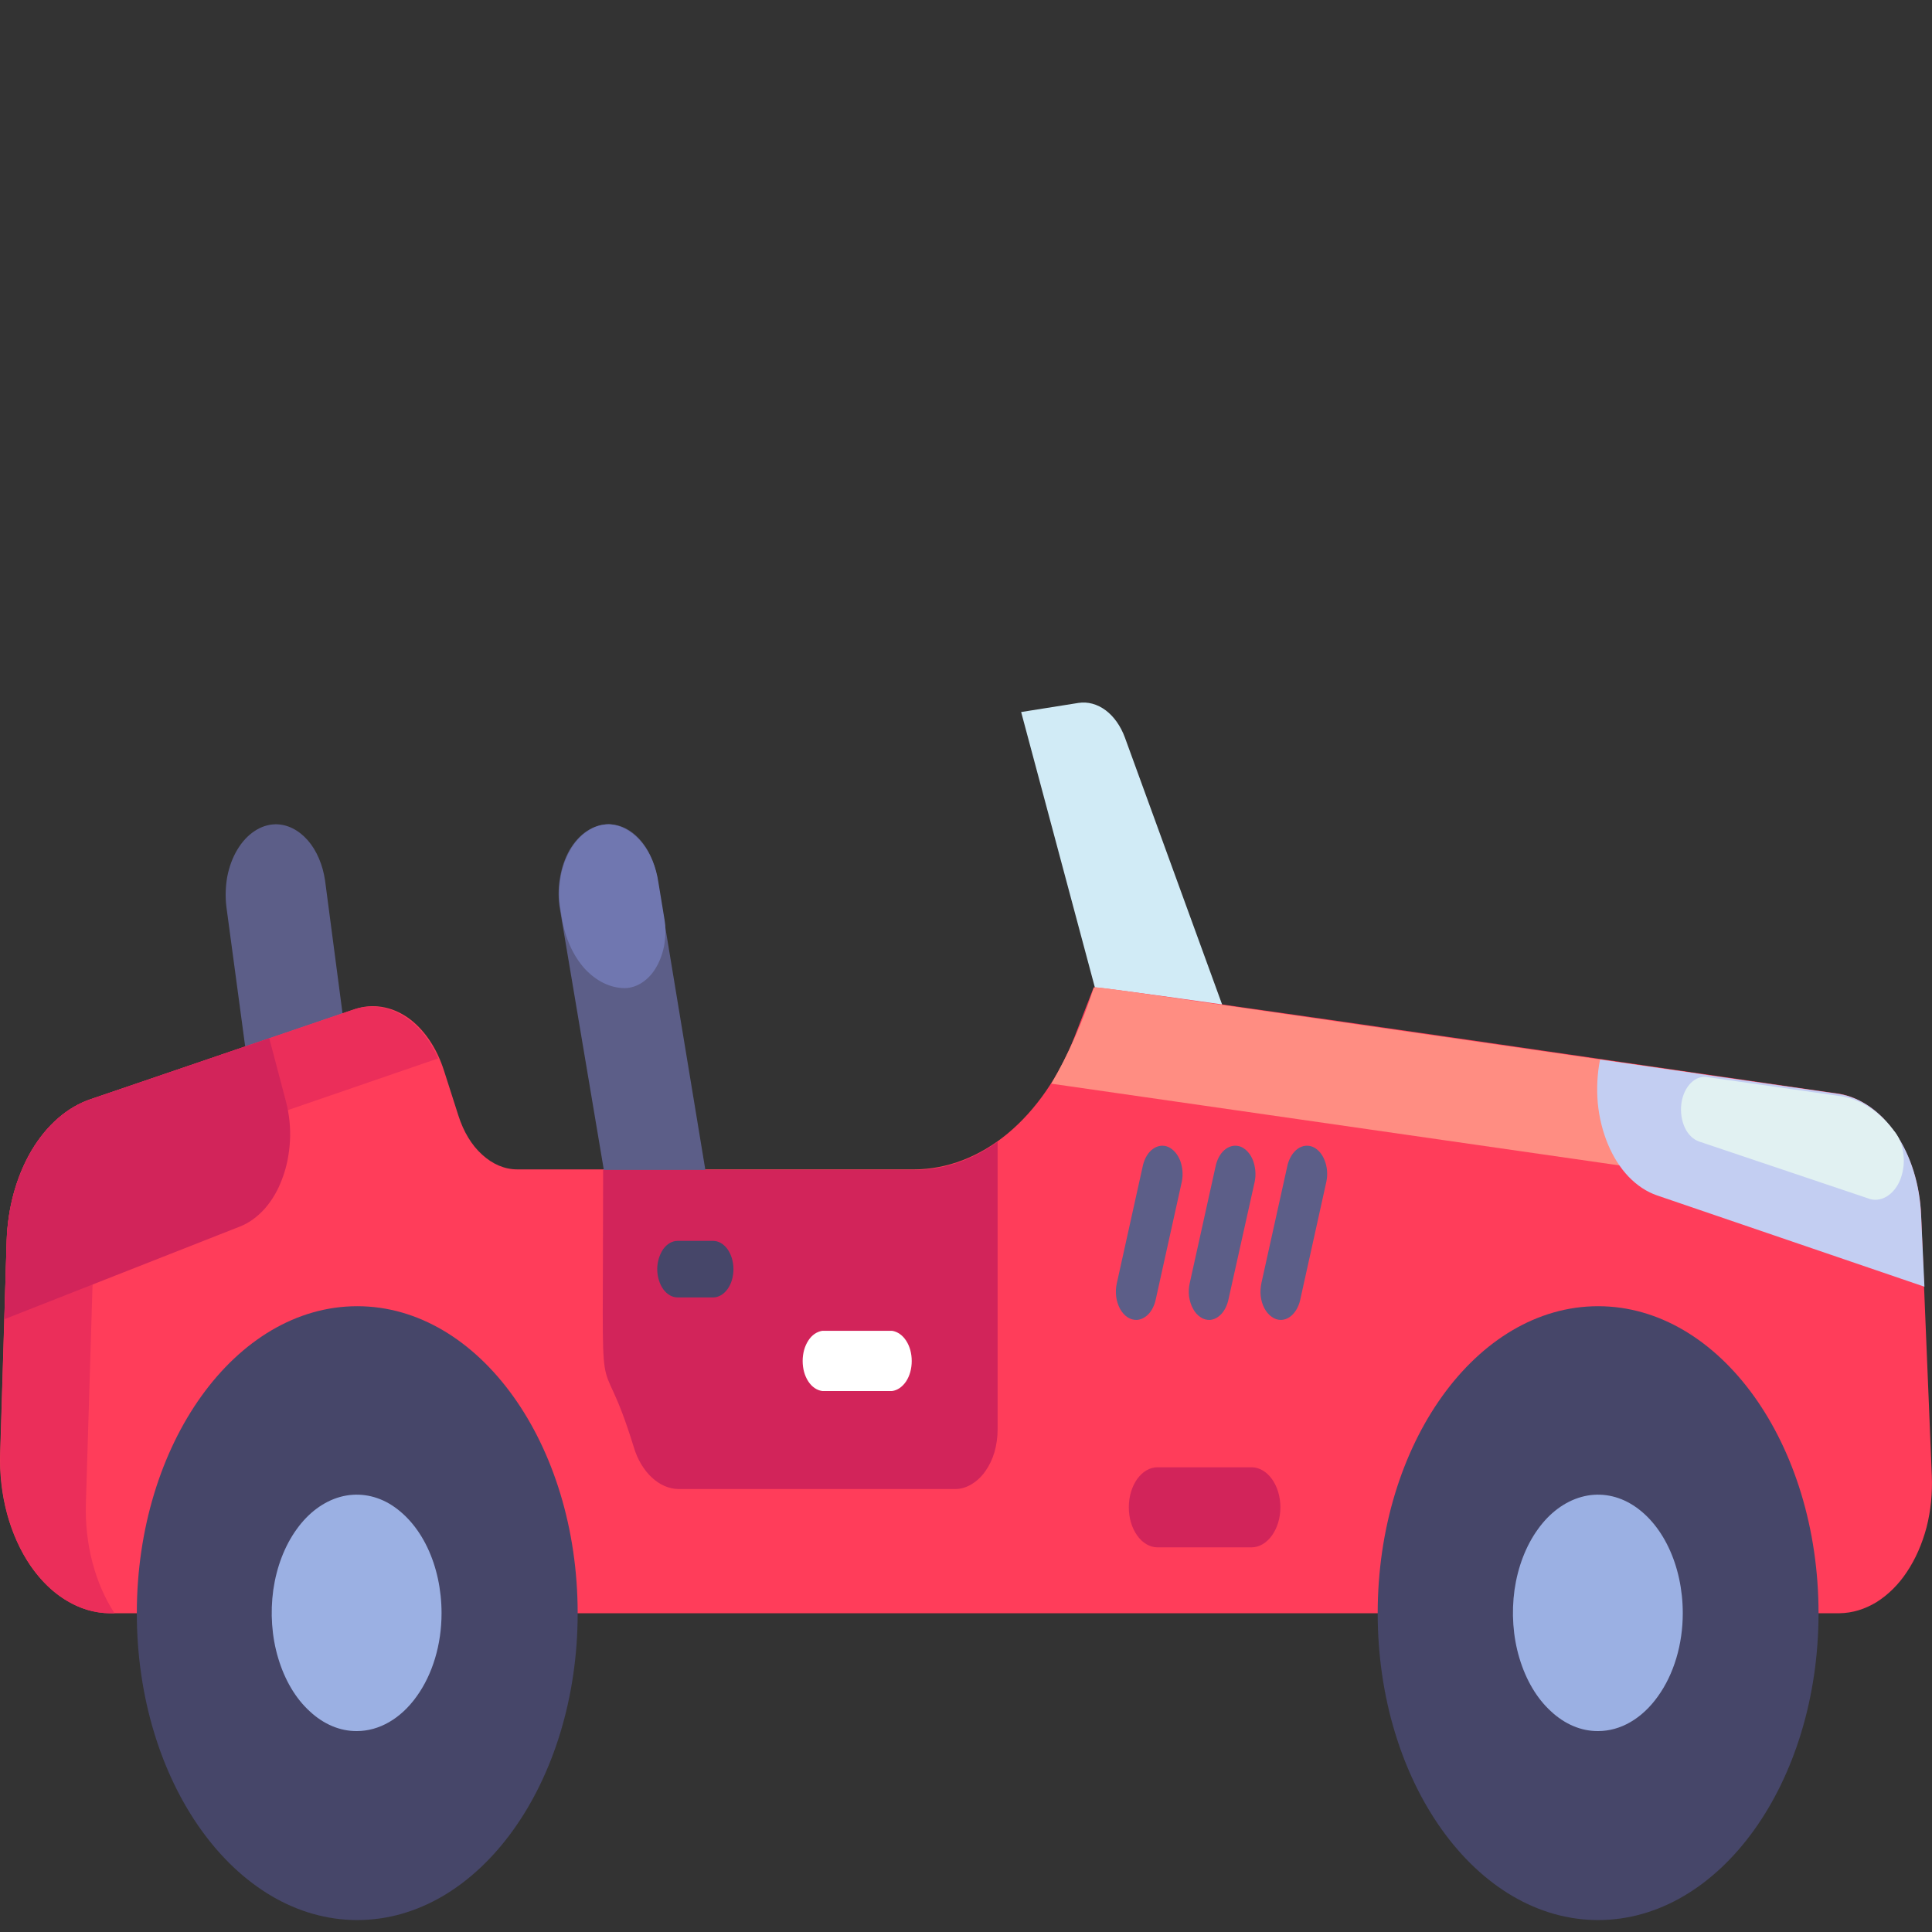
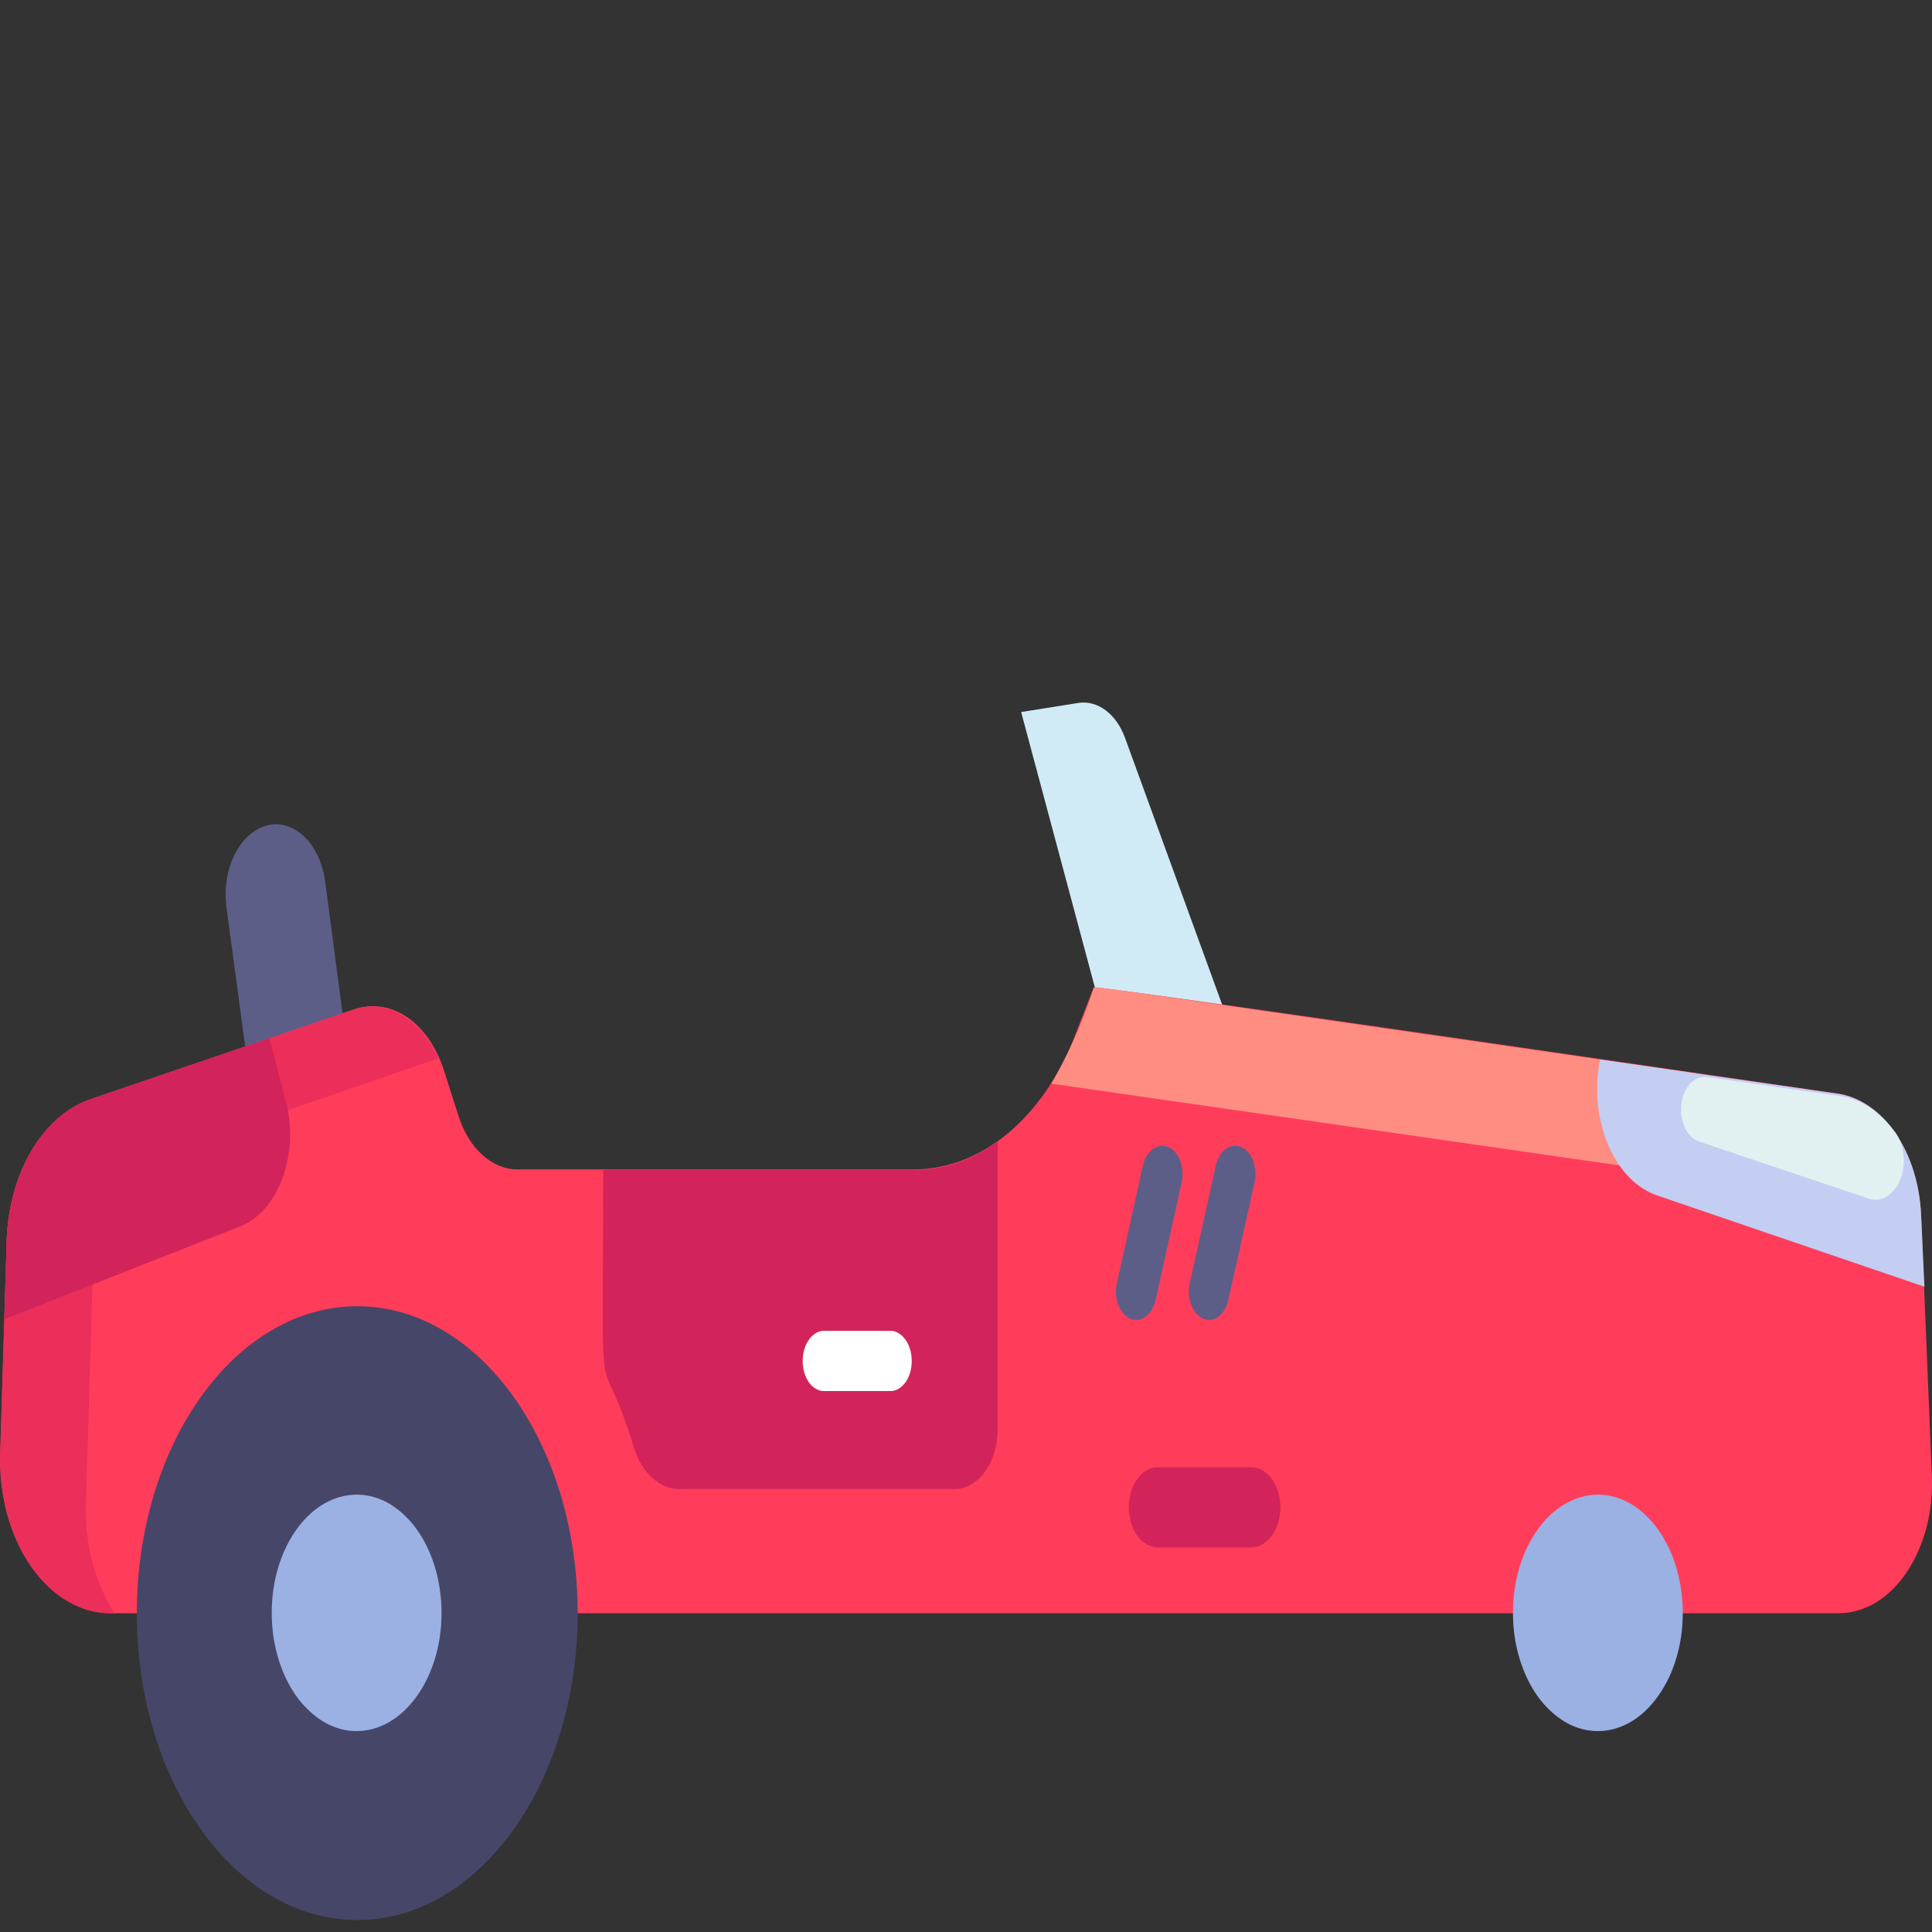
<svg xmlns="http://www.w3.org/2000/svg" width="11" height="11" viewBox="0 0 11 11" fill="none">
  <rect x="0" y="0" width="11" height="11" fill="#333333" stroke="none" />
  <path d="M2.021 6.308H1.443L1.289 5.163C1.282 5.106 1.284 5.047 1.294 4.991C1.305 4.935 1.324 4.883 1.351 4.838C1.378 4.793 1.411 4.757 1.449 4.732C1.486 4.707 1.527 4.694 1.569 4.693C1.636 4.693 1.7 4.725 1.752 4.784C1.803 4.842 1.838 4.924 1.851 5.015L2.021 6.308Z" fill="#5C5E88" />
  <path d="M7.134 6.202L6.48 6.542L5.814 4.054L6.141 4.002C6.194 3.994 6.248 4.009 6.295 4.044C6.342 4.079 6.381 4.134 6.405 4.2L7.134 6.202Z" fill="#D1EBF6" />
  <path d="M10.475 9.185H0.628C0.543 9.185 0.459 9.161 0.381 9.114C0.303 9.068 0.233 9 0.174 8.915C0.115 8.829 0.07 8.728 0.04 8.618C0.01 8.507 -0.003 8.39 0.001 8.272L0.038 7.064C0.044 6.876 0.094 6.696 0.18 6.55C0.266 6.405 0.384 6.303 0.515 6.259L2.019 5.746C2.12 5.712 2.226 5.729 2.319 5.792C2.412 5.856 2.486 5.964 2.528 6.096L2.61 6.352C2.639 6.443 2.685 6.52 2.745 6.574C2.805 6.629 2.874 6.658 2.945 6.658H5.207C5.393 6.657 5.576 6.587 5.737 6.454C5.897 6.321 6.029 6.131 6.118 5.903L6.227 5.622C6.234 5.605 10.476 6.23 10.465 6.226C10.589 6.246 10.705 6.326 10.792 6.453C10.878 6.58 10.93 6.744 10.938 6.919L10.999 8.402C11.003 8.502 10.993 8.602 10.969 8.696C10.944 8.79 10.906 8.877 10.857 8.95C10.809 9.023 10.749 9.081 10.684 9.122C10.618 9.162 10.547 9.184 10.475 9.185Z" fill="#FF3D5A" />
  <path d="M9.642 6.109C6.075 5.595 6.238 5.613 6.227 5.626C6.163 5.821 6.083 6.003 5.986 6.17L9.6 6.69C9.629 6.695 9.658 6.691 9.686 6.678C9.714 6.666 9.74 6.645 9.762 6.618C9.783 6.591 9.801 6.557 9.813 6.52C9.825 6.483 9.831 6.443 9.831 6.402C9.832 6.329 9.813 6.258 9.778 6.204C9.743 6.149 9.695 6.115 9.642 6.109Z" fill="#FF8D82" />
  <path d="M2.495 6.026L1.004 6.539C0.872 6.583 0.755 6.685 0.669 6.831C0.582 6.976 0.532 7.156 0.526 7.344L0.489 8.561C0.482 8.791 0.541 9.015 0.652 9.185C0.565 9.189 0.479 9.169 0.398 9.124C0.317 9.08 0.244 9.013 0.183 8.927C0.122 8.841 0.074 8.738 0.043 8.626C0.012 8.513 -0.002 8.392 0.002 8.271L0.038 7.064C0.044 6.876 0.094 6.695 0.18 6.55C0.267 6.405 0.384 6.303 0.516 6.258L2.019 5.746C2.11 5.718 2.204 5.729 2.289 5.78C2.375 5.83 2.446 5.916 2.495 6.026Z" fill="#EB2E5A" />
  <path d="M1.367 6.983L0.025 7.511L0.038 7.064C0.044 6.876 0.094 6.696 0.18 6.55C0.266 6.405 0.384 6.303 0.515 6.259L1.533 5.911L1.629 6.275C1.647 6.345 1.655 6.42 1.651 6.494C1.647 6.569 1.633 6.642 1.608 6.708C1.584 6.775 1.55 6.833 1.508 6.881C1.466 6.928 1.418 6.963 1.367 6.983Z" fill="#D2245A" />
  <path d="M5.68 8.138V6.5C5.534 6.606 5.372 6.661 5.208 6.661H3.434C3.434 8.23 3.399 7.557 3.609 8.241C3.63 8.311 3.666 8.37 3.711 8.412C3.756 8.454 3.808 8.477 3.863 8.478H5.438C5.47 8.478 5.501 8.469 5.531 8.451C5.56 8.434 5.587 8.409 5.609 8.378C5.632 8.346 5.65 8.309 5.662 8.268C5.674 8.226 5.68 8.182 5.68 8.138Z" fill="#D2245A" />
  <path d="M5.079 7.92H4.682C4.651 7.916 4.622 7.896 4.602 7.865C4.581 7.833 4.57 7.792 4.57 7.749C4.57 7.706 4.581 7.665 4.602 7.633C4.622 7.601 4.651 7.582 4.682 7.577H5.079C5.11 7.582 5.138 7.601 5.159 7.633C5.18 7.665 5.191 7.706 5.191 7.749C5.191 7.792 5.18 7.833 5.159 7.865C5.138 7.896 5.11 7.916 5.079 7.92Z" fill="white" />
  <path d="M2.034 10.932C2.727 10.932 3.289 10.15 3.289 9.185C3.289 8.22 2.727 7.437 2.034 7.437C1.341 7.437 0.779 8.22 0.779 9.185C0.779 10.15 1.341 10.932 2.034 10.932Z" fill="#464669" />
  <path d="M2.032 9.856C1.936 9.857 1.842 9.817 1.763 9.743C1.683 9.67 1.621 9.565 1.584 9.441C1.547 9.318 1.538 9.183 1.556 9.052C1.575 8.921 1.621 8.801 1.689 8.707C1.756 8.613 1.843 8.549 1.936 8.523C2.03 8.497 2.128 8.51 2.216 8.561C2.304 8.613 2.38 8.699 2.433 8.81C2.486 8.921 2.514 9.051 2.514 9.185C2.514 9.363 2.463 9.533 2.372 9.659C2.282 9.785 2.159 9.856 2.032 9.856Z" fill="#9BB0E3" />
-   <path d="M9.099 10.932C9.792 10.932 10.354 10.15 10.354 9.185C10.354 8.22 9.792 7.437 9.099 7.437C8.406 7.437 7.844 8.22 7.844 9.185C7.844 10.15 8.406 10.932 9.099 10.932Z" fill="#464669" />
  <path d="M9.099 9.856C9.003 9.857 8.909 9.817 8.83 9.743C8.75 9.67 8.688 9.565 8.651 9.441C8.614 9.318 8.605 9.183 8.623 9.052C8.642 8.921 8.688 8.801 8.756 8.707C8.823 8.613 8.91 8.549 9.004 8.523C9.097 8.497 9.195 8.51 9.283 8.561C9.372 8.613 9.447 8.699 9.5 8.81C9.553 8.921 9.581 9.051 9.581 9.185C9.581 9.363 9.53 9.533 9.439 9.659C9.349 9.785 9.227 9.856 9.099 9.856Z" fill="#9BB0E3" />
  <path d="M10.957 7.326L9.434 6.806C9.376 6.786 9.321 6.75 9.273 6.7C9.225 6.65 9.185 6.587 9.155 6.515C9.125 6.443 9.105 6.363 9.097 6.28C9.09 6.197 9.094 6.113 9.11 6.033L10.469 6.228C10.593 6.248 10.708 6.328 10.794 6.454C10.88 6.581 10.931 6.745 10.938 6.919L10.957 7.326Z" fill="#C3CEF2" />
  <path d="M10.78 6.434C10.809 6.467 10.829 6.512 10.836 6.563C10.844 6.613 10.838 6.666 10.821 6.712C10.804 6.757 10.775 6.793 10.741 6.813C10.707 6.833 10.669 6.837 10.633 6.822L9.676 6.5C9.642 6.489 9.612 6.461 9.593 6.421C9.574 6.38 9.567 6.331 9.573 6.284C9.579 6.236 9.599 6.194 9.627 6.166C9.655 6.138 9.69 6.126 9.724 6.133L10.465 6.239C10.583 6.253 10.694 6.321 10.78 6.434Z" fill="#E1F1F2" />
  <path d="M6.474 7.515C6.456 7.516 6.437 7.511 6.42 7.5C6.403 7.489 6.389 7.473 6.377 7.452C6.366 7.431 6.358 7.407 6.355 7.382C6.352 7.356 6.353 7.33 6.359 7.305L6.508 6.632C6.518 6.593 6.538 6.56 6.565 6.541C6.592 6.522 6.623 6.518 6.651 6.53C6.68 6.543 6.704 6.57 6.719 6.607C6.733 6.644 6.737 6.687 6.729 6.727L6.58 7.4C6.573 7.432 6.559 7.46 6.54 7.481C6.521 7.501 6.498 7.513 6.474 7.515Z" fill="#5C5E88" />
  <path d="M6.89 7.515C6.871 7.516 6.852 7.511 6.836 7.5C6.819 7.489 6.804 7.473 6.793 7.452C6.781 7.431 6.774 7.407 6.77 7.382C6.767 7.356 6.768 7.33 6.774 7.305L6.923 6.632C6.933 6.593 6.953 6.56 6.98 6.541C7.007 6.522 7.038 6.518 7.067 6.53C7.095 6.543 7.12 6.57 7.134 6.607C7.148 6.644 7.152 6.687 7.144 6.727L6.994 7.4C6.987 7.432 6.973 7.46 6.955 7.48C6.936 7.501 6.913 7.513 6.89 7.515Z" fill="#5C5E88" />
-   <path d="M7.292 7.515C7.274 7.515 7.256 7.509 7.24 7.497C7.224 7.486 7.21 7.469 7.199 7.449C7.188 7.428 7.181 7.405 7.178 7.38C7.175 7.355 7.177 7.329 7.182 7.305L7.331 6.632C7.341 6.593 7.362 6.56 7.388 6.541C7.415 6.522 7.446 6.518 7.475 6.53C7.504 6.543 7.528 6.57 7.542 6.607C7.557 6.644 7.56 6.687 7.552 6.727L7.403 7.4C7.396 7.433 7.381 7.462 7.361 7.483C7.341 7.504 7.317 7.515 7.292 7.515Z" fill="#5C5E88" />
-   <path d="M4.06 7.387H3.858C3.827 7.387 3.798 7.37 3.776 7.34C3.755 7.31 3.742 7.269 3.742 7.226C3.742 7.184 3.755 7.143 3.776 7.112C3.798 7.082 3.827 7.065 3.858 7.065H4.06C4.091 7.065 4.12 7.082 4.142 7.112C4.164 7.143 4.176 7.184 4.176 7.226C4.176 7.269 4.164 7.31 4.142 7.34C4.12 7.37 4.091 7.387 4.06 7.387Z" fill="#464669" />
-   <path d="M4.016 6.661H3.438L3.188 5.176C3.178 5.118 3.178 5.058 3.188 5C3.197 4.942 3.216 4.888 3.242 4.841C3.269 4.795 3.303 4.757 3.341 4.732C3.38 4.706 3.422 4.693 3.465 4.693C3.529 4.693 3.592 4.723 3.642 4.779C3.693 4.835 3.728 4.913 3.742 5.001L4.016 6.661Z" fill="#5C5E88" />
-   <path d="M3.559 5.626C3.593 5.625 3.627 5.614 3.658 5.593C3.689 5.572 3.717 5.542 3.738 5.504C3.76 5.466 3.775 5.422 3.783 5.375C3.79 5.328 3.791 5.28 3.783 5.233L3.749 5.026C3.736 4.935 3.701 4.852 3.65 4.792C3.599 4.732 3.535 4.697 3.468 4.693C3.426 4.693 3.383 4.706 3.345 4.732C3.306 4.757 3.272 4.795 3.246 4.841C3.219 4.888 3.2 4.942 3.191 5C3.181 5.058 3.181 5.118 3.191 5.176L3.199 5.226C3.217 5.34 3.263 5.441 3.328 5.514C3.394 5.586 3.475 5.626 3.559 5.626Z" fill="#7077B0" />
  <path d="M7.125 8.354H6.591C6.5 8.354 6.427 8.456 6.427 8.582C6.427 8.707 6.5 8.81 6.591 8.81H7.125C7.216 8.81 7.29 8.707 7.29 8.582C7.29 8.456 7.216 8.354 7.125 8.354Z" fill="#D2245A" />
</svg>